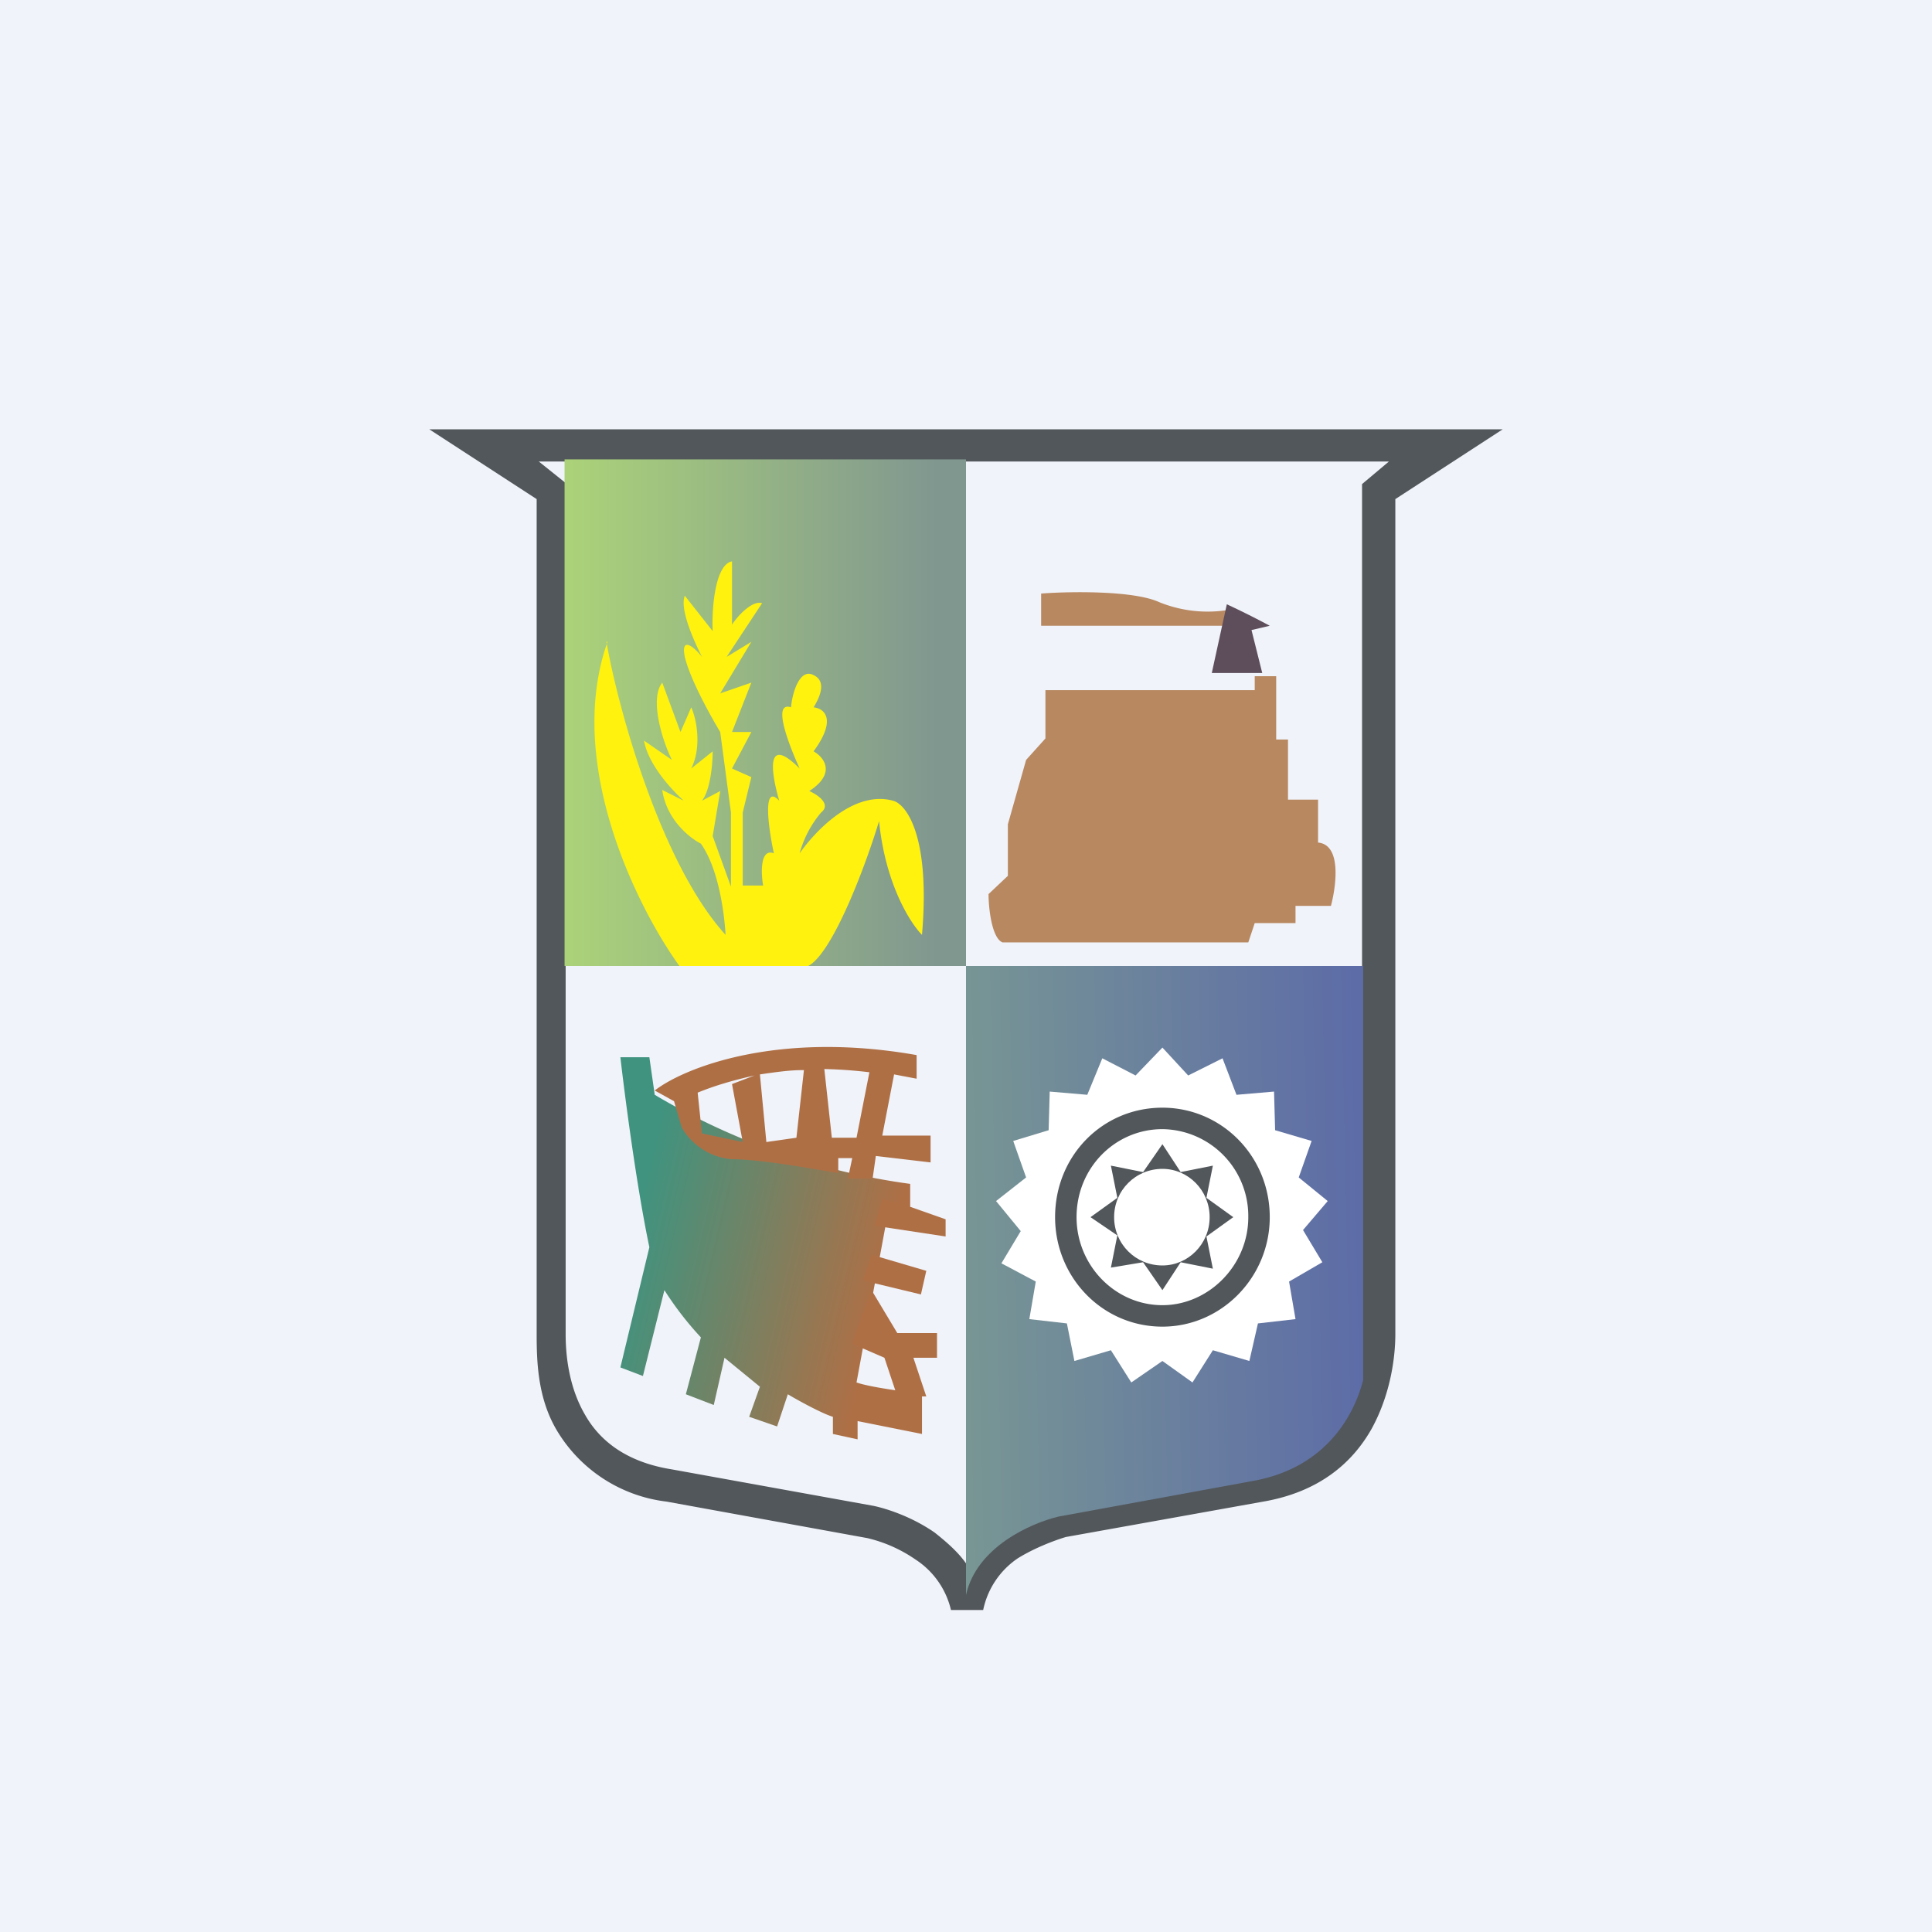
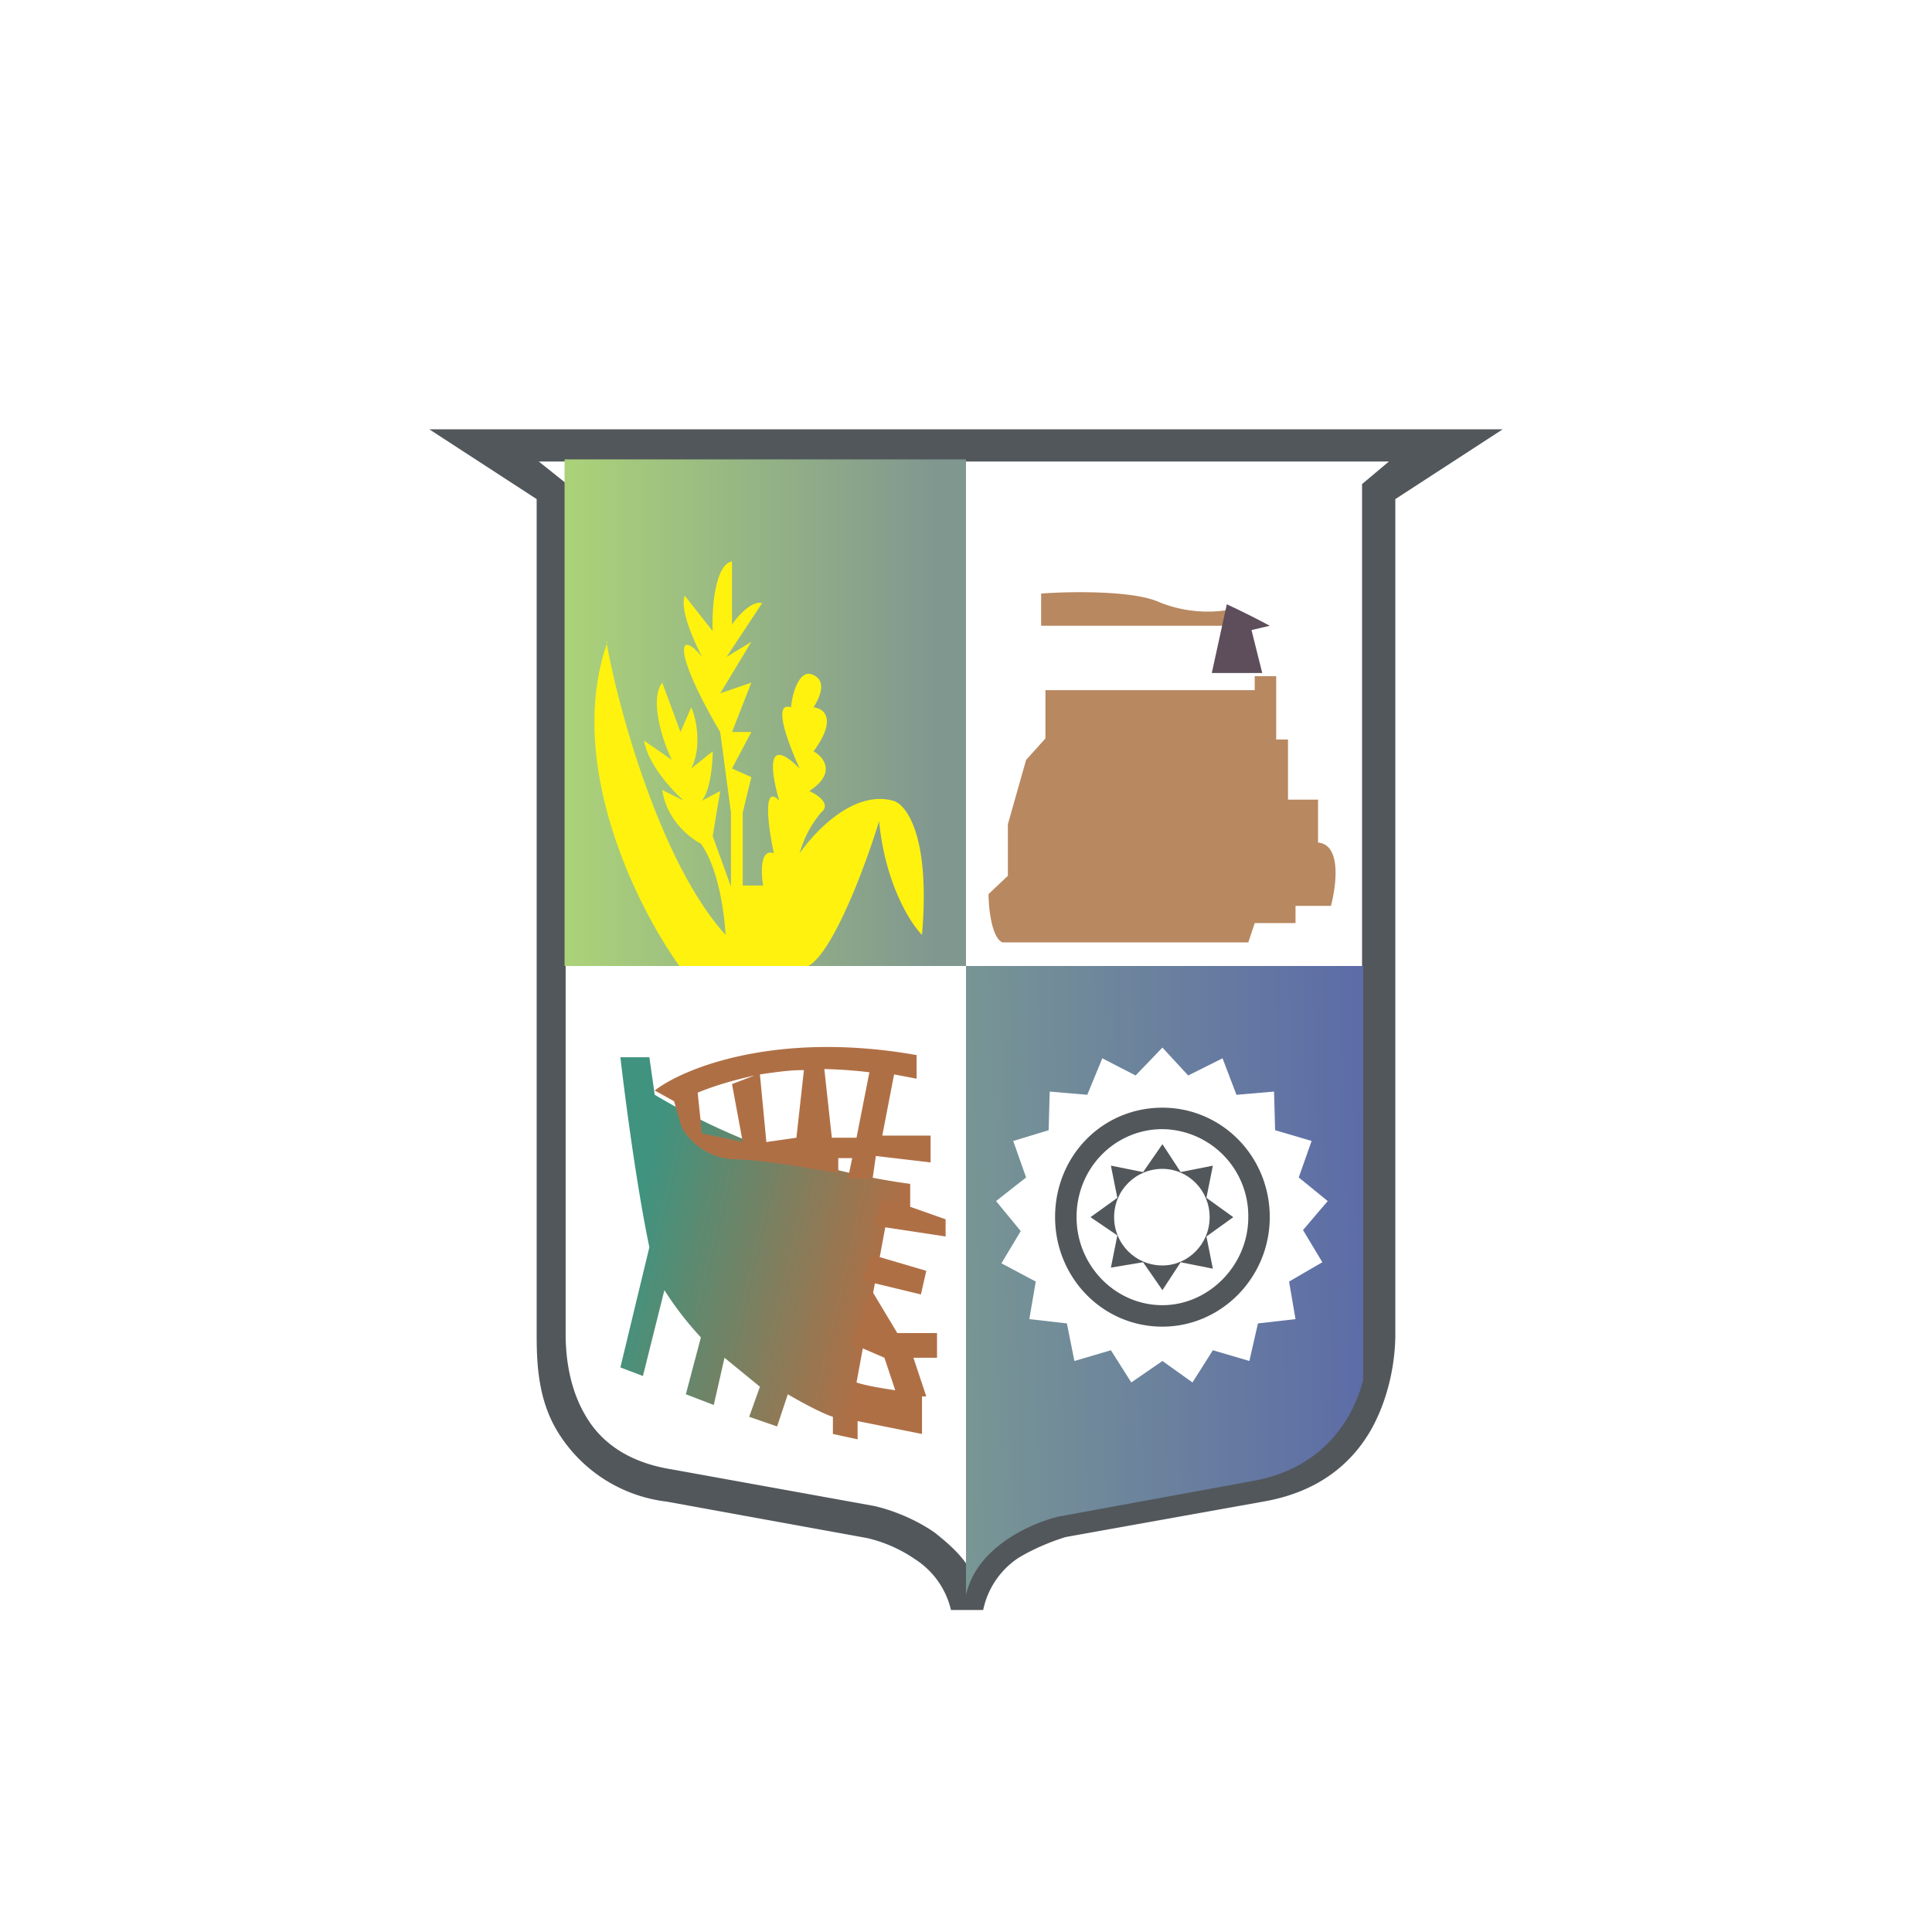
<svg xmlns="http://www.w3.org/2000/svg" width="18" height="18" viewBox="0 0 18 18">
-   <path fill="#F0F3FA" d="M0 0h18v18H0z" />
  <path d="M4 4h10l-1 .65v7.78c0 .23-.05.57-.22.88-.18.32-.49.59-1.01.68l-1.84.33c-.1.03-.29.1-.45.2a.77.77 0 0 0-.32.48h-.3a.77.77 0 0 0-.33-.47 1.32 1.32 0 0 0-.45-.2l-1.87-.34a1.38 1.38 0 0 1-1.02-.66c-.18-.3-.19-.64-.19-.9V4.65L4 4Zm1.02.3.25.2v7.93c0 .23.04.51.18.75.13.23.37.44.81.51l1.88.34c.14.03.37.11.57.25.1.08.22.18.3.3.08-.12.19-.22.3-.3.2-.14.42-.22.56-.25l1.84-.34c.44-.07.68-.29.8-.52.14-.25.18-.53.18-.74V4.51l.25-.21H5.02Z" fill="#52575B" />
  <path d="M5.26 4.28H9V9H5.26V4.28Z" fill="url(#afilkafve)" />
  <path d="M12.7 12.86V9H9V14.86c.1-.45.61-.67.86-.73l1.8-.33c.65-.11.94-.56 1.04-.94Z" fill="url(#bfilkafve)" />
  <path d="M5.66 5.98c-.4 1.13.28 2.48.67 3.02h1.2c.23-.12.54-.95.66-1.35.06.6.3.96.4 1.06.08-.93-.15-1.22-.27-1.25-.37-.1-.73.29-.87.49a1 1 0 0 1 .2-.38c.1-.08-.04-.17-.11-.2.26-.17.13-.32.04-.37.22-.3.1-.4 0-.41.05-.08.13-.24 0-.3-.13-.07-.2.17-.21.3-.18-.06-.02.35.08.57-.33-.33-.26.06-.19.3-.16-.17-.1.26-.05.49-.13-.05-.12.19-.1.3h-.19v-.68L7 7.24l-.18-.08.18-.34h-.18L7 6.36l-.29.1.29-.48-.23.14.33-.5c-.09-.03-.23.12-.28.2v-.59c-.16.03-.19.45-.18.65l-.26-.33c-.05.13.09.43.16.57-.07-.09-.2-.2-.16 0 .05.21.24.55.33.7l.1.75v.69l-.17-.47.07-.42-.17.09c.08-.1.1-.35.1-.46l-.2.16c.1-.2.05-.46 0-.57l-.1.23-.17-.46c-.12.15 0 .54.09.72L6 6.9c.04.23.27.47.37.56l-.2-.1c.04.28.26.45.36.5.17.24.22.67.23.85-.6-.66-1-2.1-1.11-2.73Z" fill="#FFF20F" />
  <path d="M9.34 8.78c-.1-.04-.13-.32-.13-.45l.18-.17v-.48l.17-.6.18-.2v-.45h1.95V6.3h.2v.59H12v.56h.28v.4c.22.02.17.4.12.59h-.33v.16h-.38l-.06.18h-2.3ZM10.8 5.61c-.24-.11-.84-.1-1.1-.08v.3h1.7l.06-.15a1.2 1.2 0 0 1-.66-.07Z" fill="#B88860" />
  <path d="M11.83 5.83a7.88 7.88 0 0 0-.4-.2l-.14.64h.47l-.1-.4.17-.04Z" fill="#5E4E5B" />
  <path d="M6.05 11.62c-.12-.57-.23-1.42-.27-1.77h.27l.05.35a6.3 6.3 0 0 0 2.38.83v.23h-.2l-.3 1.62c.11.04.45.09.61.1v.38l-.6-.12v.17l-.23-.05v-.16c-.1-.03-.32-.15-.42-.21l-.1.3-.26-.09.1-.28-.33-.27-.1.44-.26-.1.14-.53a3.02 3.02 0 0 1-.34-.44l-.2.8-.21-.08.27-1.12Z" fill="url(#cfilkafve)" />
  <path fill-rule="evenodd" d="M8.54 9.83c-1.3-.23-2.17.12-2.44.33l.18.1.07.24c.05.1.21.28.47.3.26 0 .76.09.99.13v-.14h.13l-.04.19h.23l.03-.21.51.06v-.25h-.45l.11-.57.21.04v-.22Zm-.56.77.12-.61a4.29 4.29 0 0 0-.42-.03l.07.64h.23Zm-.5-.63c-.13 0-.26.02-.4.04l.06.63.28-.04.07-.63Zm-.45.05c-.18.04-.36.09-.53.16l.04.38.38.08-.1-.54.21-.08Z" fill="#AF6F45" />
  <path d="m8.81 11.36-.34-.12-.25-.07-.07.25.66.1v-.16ZM8.63 11.84l-.51-.15-.08.24.54.13.05-.22ZM8.36 12.42l-.24-.4-.18.5.3.13.12.36h.27l-.12-.36h.22v-.23h-.37Z" fill="#AF6F45" />
  <path d="m10.83 9.76.24.26.32-.16.13.34.35-.03.01.36.34.1-.12.34.27.22-.23.27.18.3-.31.18.06.35-.35.04-.08.35-.34-.1-.19.3-.28-.2-.29.2-.19-.3-.34.1-.07-.35-.35-.04.06-.35-.32-.17.18-.3-.23-.28.28-.22-.12-.34.33-.1.01-.36.35.03.14-.34.31.16.25-.26Z" fill="#fff" />
  <path fill-rule="evenodd" d="M10.83 12.16c.43 0 .8-.37.8-.82a.81.81 0 0 0-.8-.82c-.44 0-.8.36-.8.82 0 .45.36.82.8.82Zm0 .2c.55 0 1-.46 1-1.02 0-.57-.45-1.02-1-1.02-.56 0-1 .45-1 1.02 0 .56.44 1.02 1 1.02Z" fill="#52575B" />
  <path fill-rule="evenodd" d="m11 10.92-.17-.26-.18.26-.3-.06.06.3-.25.18.25.17-.06.3.3-.05.18.26.17-.26.3.06-.06-.3.25-.18-.25-.18.06-.3-.3.06Zm-.17.87c.24 0 .44-.2.44-.45s-.2-.45-.44-.45c-.25 0-.45.2-.45.45s.2.45.45.45Z" fill="#52575B" />
  <defs>
    <linearGradient id="afilkafve" x1="5.3" y1="6.68" x2="8.73" y2="6.68" gradientUnits="userSpaceOnUse">
      <stop stop-color="#ABD279" />
      <stop offset="1" stop-color="#809790" />
    </linearGradient>
    <linearGradient id="bfilkafve" x1="8.97" y1="11.6" x2="12.68" y2="11.52" gradientUnits="userSpaceOnUse">
      <stop stop-color="#789694" />
      <stop offset="1" stop-color="#5D6CA7" />
    </linearGradient>
    <linearGradient id="cfilkafve" x1="5.99" y1="11.1" x2="8.31" y2="11.64" gradientUnits="userSpaceOnUse">
      <stop stop-color="#40937F" />
      <stop offset="1" stop-color="#AF6F45" />
    </linearGradient>
  </defs>
</svg>